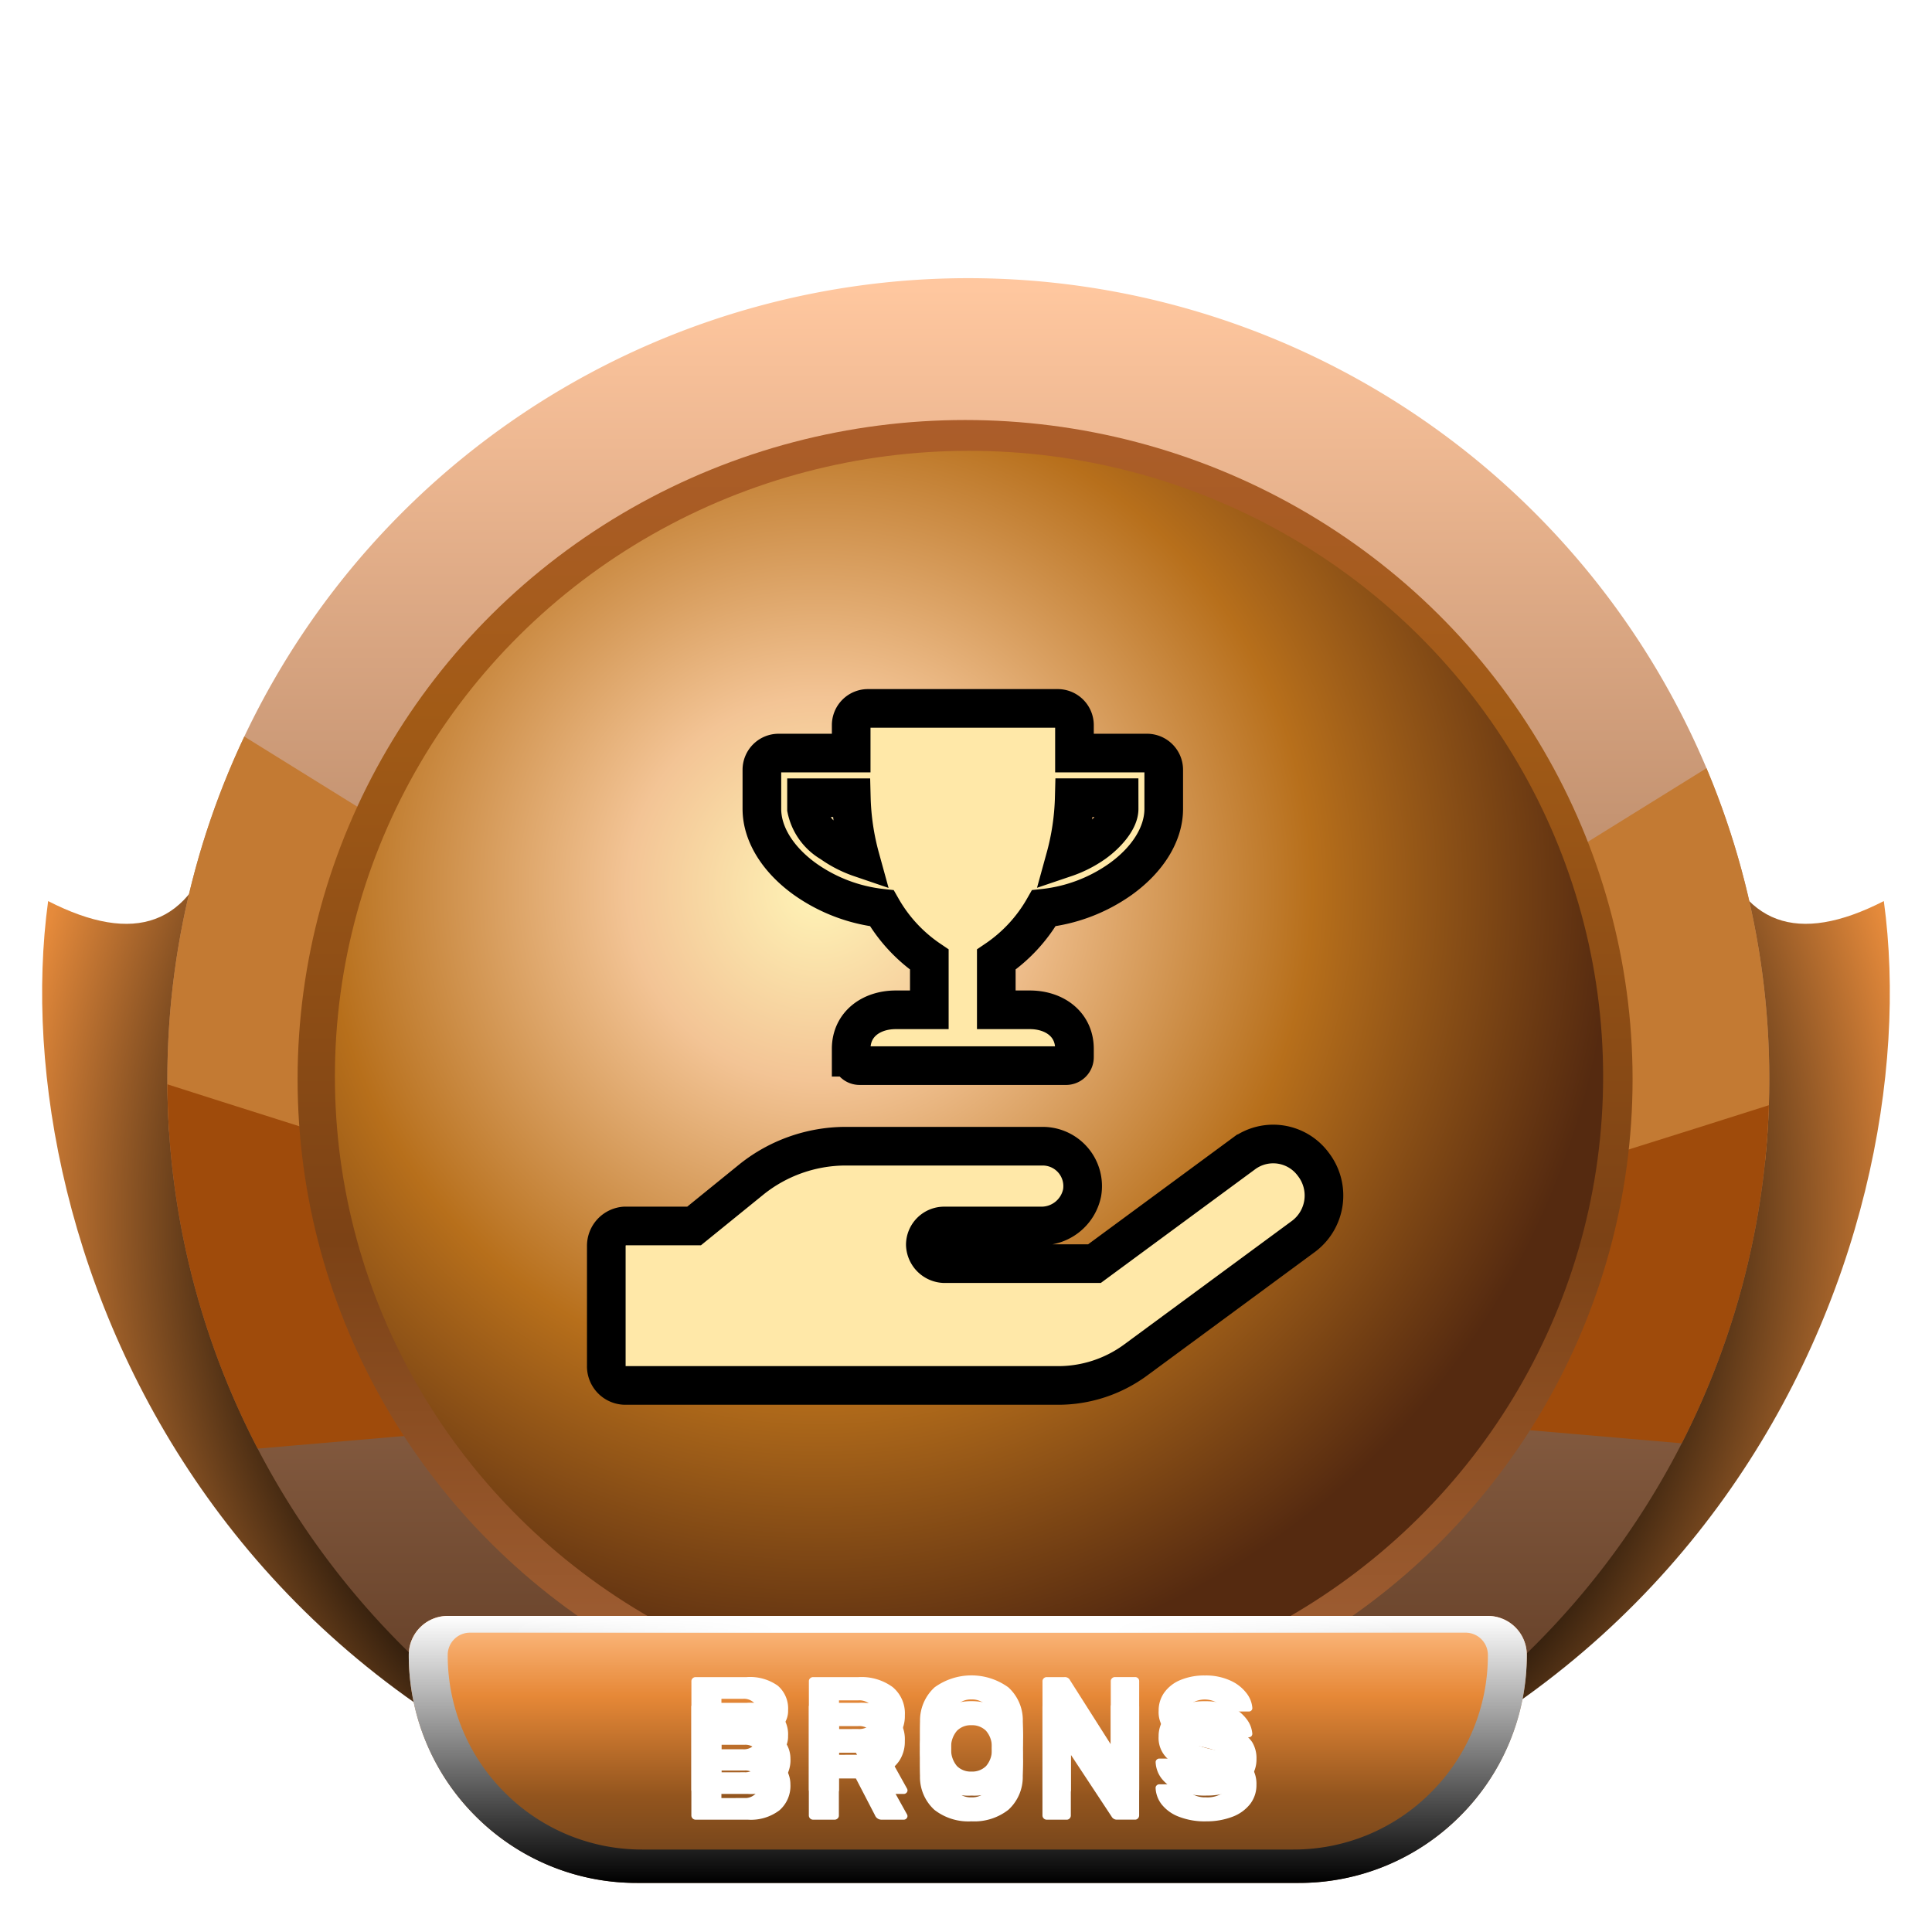
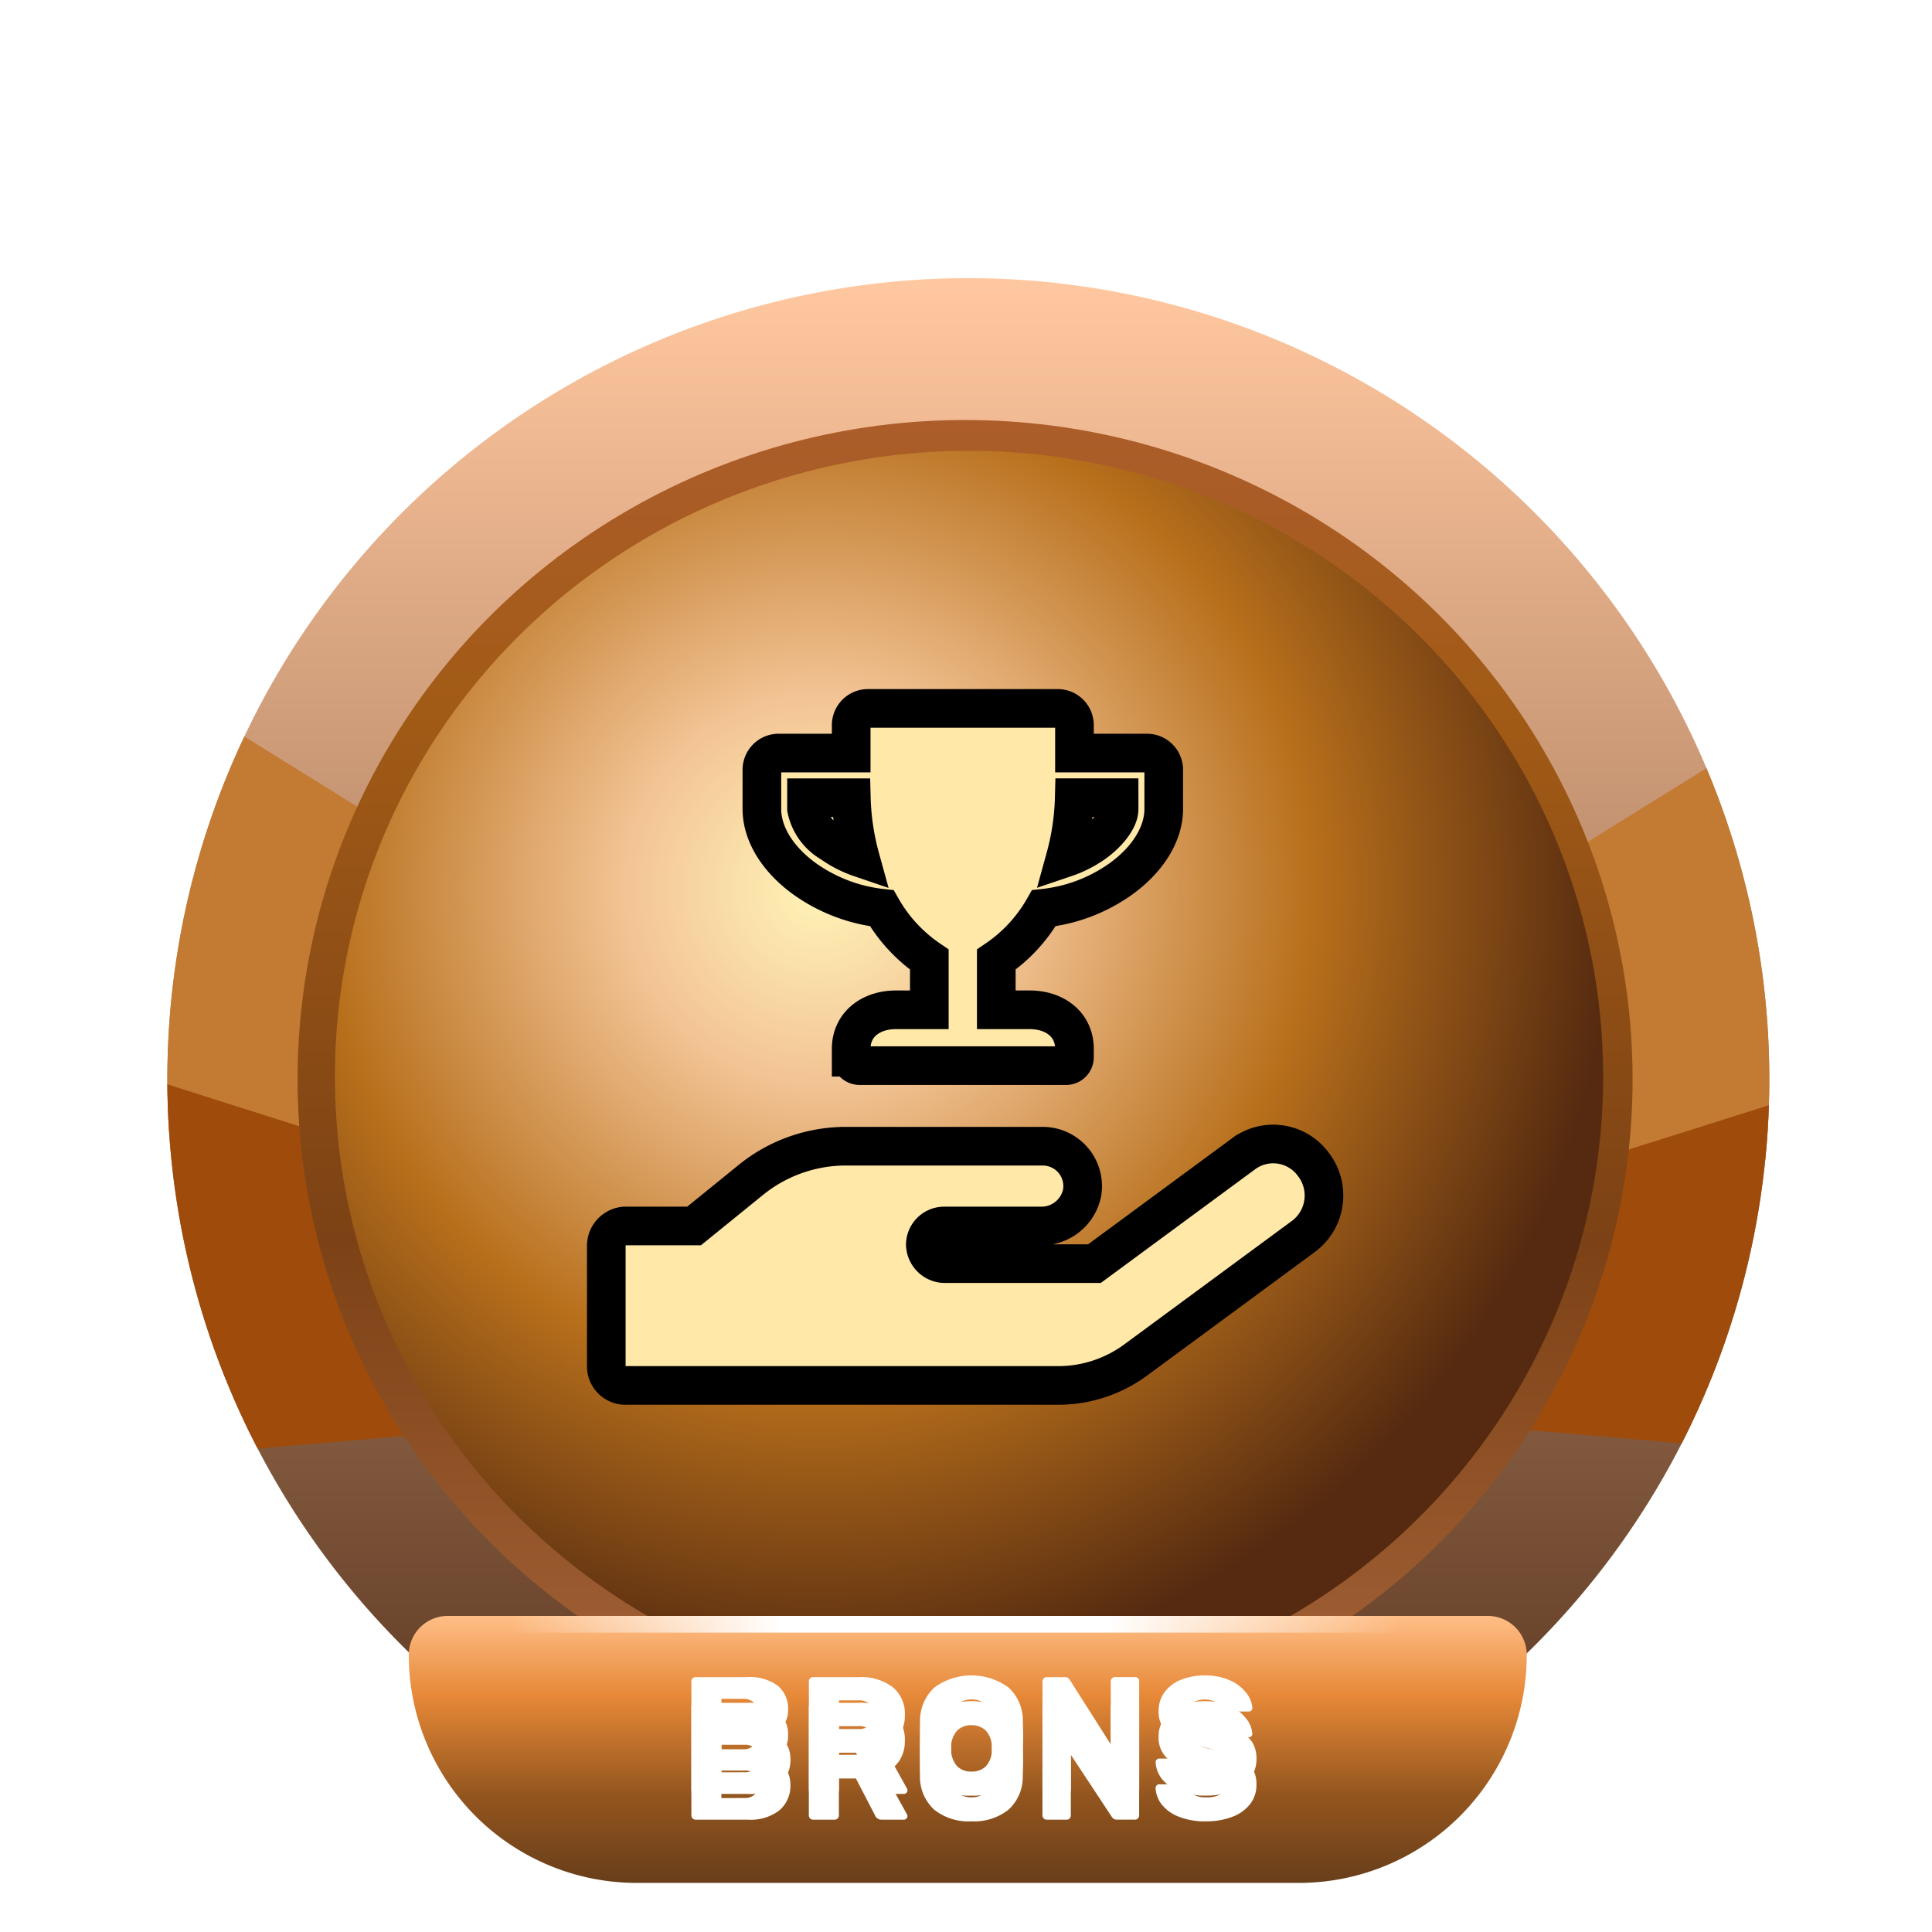
<svg xmlns="http://www.w3.org/2000/svg" width="150" height="150" viewBox="0 0 150 150">
  <defs>
    <linearGradient id="linear-gradient" x1="0.5" x2="0.5" y2="1" gradientUnits="objectBoundingBox">
      <stop offset="0" stop-color="#f3bb7a" />
      <stop offset="1" stop-color="#6a391c" />
    </linearGradient>
    <radialGradient id="radial-gradient" cx="0.5" cy="0.382" r="1.175" gradientTransform="matrix(0, 1, 0.571, 0, 0.282, -0.118)" gradientUnits="objectBoundingBox">
      <stop offset="0" stop-color="#100e0d" />
      <stop offset="0.493" />
      <stop offset="0.746" stop-color="#e58a3b" />
      <stop offset="1" stop-color="#ffca90" />
    </radialGradient>
    <linearGradient id="linear-gradient-2" x1="0.5" x2="0.5" y2="1" gradientUnits="objectBoundingBox">
      <stop offset="0" stop-color="#ffc79f" />
      <stop offset="1" stop-color="#522f19" />
    </linearGradient>
    <clipPath id="clip-path">
      <ellipse id="Ellipse_235" data-name="Ellipse 235" cx="62.188" cy="62.188" rx="62.188" ry="62.188" fill="url(#linear-gradient)" />
    </clipPath>
    <clipPath id="clip-path-2">
      <ellipse id="Ellipse_237" data-name="Ellipse 237" cx="50.096" cy="50.096" rx="50.096" ry="50.096" transform="translate(0 0)" fill="#6b3207" />
    </clipPath>
    <linearGradient id="linear-gradient-3" x1="0.5" x2="0.5" y2="1" gradientUnits="objectBoundingBox">
      <stop offset="0" stop-color="#ac5d2b" />
      <stop offset="0.222" stop-color="#a25b16" />
      <stop offset="0.621" stop-color="#7c4215" />
      <stop offset="1" stop-color="#a7643a" />
    </linearGradient>
    <radialGradient id="radial-gradient-2" cx="0.382" cy="0.351" r="0.628" gradientTransform="matrix(1, 0.006, -0.006, 1, 0.002, -0.002)" gradientUnits="objectBoundingBox">
      <stop offset="0" stop-color="#fff4b7" />
      <stop offset="0.241" stop-color="#f3c495" />
      <stop offset="0.621" stop-color="#b76f1b" />
      <stop offset="1" stop-color="#552a10" />
    </radialGradient>
    <linearGradient id="linear-gradient-4" x1="0.5" x2="0.5" y2="1" gradientUnits="objectBoundingBox">
      <stop offset="0" stop-color="#ffbe86" />
      <stop offset="0.3" stop-color="#e68837" />
      <stop offset="0.675" stop-color="#93551e" />
      <stop offset="1" stop-color="#683e1a" />
    </linearGradient>
    <filter id="Path_2296">
      <feOffset dy="2" input="SourceAlpha" />
      <feGaussianBlur stdDeviation="2" result="blur" />
      <feFlood result="color" />
      <feComposite operator="out" in="SourceGraphic" in2="blur" />
      <feComposite operator="in" in="color" />
      <feComposite operator="in" in2="SourceGraphic" />
    </filter>
    <linearGradient id="linear-gradient-5" x1="0.5" x2="0.5" y2="1" gradientUnits="objectBoundingBox">
      <stop offset="0" stop-color="#fff" />
      <stop offset="1" />
    </linearGradient>
    <linearGradient id="linear-gradient-6" x1="0.022" x2="0.976" gradientUnits="objectBoundingBox">
      <stop offset="0" stop-color="#fff" stop-opacity="0" />
      <stop offset="0.305" stop-color="#fff" />
      <stop offset="0.67" stop-color="#fff" />
      <stop offset="1" stop-color="#fff" stop-opacity="0" />
    </linearGradient>
    <clipPath id="clip-best_answer_chosen-brons">
      <rect width="150" height="150" />
    </clipPath>
  </defs>
  <g id="best_answer_chosen-brons" clip-path="url(#clip-best_answer_chosen-brons)">
    <g id="Group_1318" data-name="Group 1318" transform="translate(3.271 21.597)">
      <g id="Group_857" data-name="Group 857" transform="translate(0 0)">
-         <path id="Union_34" data-name="Union 34" d="M73.884,81.939c.2,0,.034,0-.037,0C73.809,81.942,73.8,81.941,73.884,81.939Zm-4.312,0c.086,0,.075,0,.036,0C69.538,81.942,69.375,81.939,69.573,81.939Zm4.312,0q-1.118,0-2.156-.087c-.691.057-1.411.086-2.156.087C14.075,77.39-3.181,32.626.466,5.928,7.2,9.376,11.565,7.788,13.5,1.074c11.634-2.417,56.071,0,56.071,0s.84,1.7,2.156,4.611c1.316-2.91,2.156-4.611,2.156-4.611s44.437-2.417,56.071,0c1.937,6.714,6.305,8.3,13.035,4.853,3.648,26.7-13.609,71.462-69.106,76.011Z" transform="translate(0 42.435)" fill="url(#radial-gradient)" />
        <path id="Path_527" data-name="Path 527" d="M62.188,0A62.188,62.188,0,1,1,0,62.188,62.188,62.188,0,0,1,62.188,0Z" transform="translate(9.722 0)" fill="url(#linear-gradient-2)" />
        <ellipse id="Ellipse_236" data-name="Ellipse 236" cx="50.096" cy="50.096" rx="50.096" ry="50.096" transform="translate(21.814 12.092)" fill="#c67450" />
        <g id="Mask_Group_95" data-name="Mask Group 95" transform="translate(9.722 0)" clip-path="url(#clip-path)">
          <g id="Group_52" data-name="Group 52" transform="translate(-19.279 29.359)">
            <path id="Path_528" data-name="Path 528" d="M35.515,10.595,6.12,0,0,30.892l39.283,8.845Z" transform="matrix(0.978, 0.208, -0.208, 0.978, 11.284, 0)" fill="#c37a33" />
            <path id="Path_529" data-name="Path 529" d="M37.934,3.642C34.728,3.524,0,0,0,0L14.406,31.122l34.733-10.58Z" transform="matrix(0.978, 0.208, -0.208, 0.978, 6.471, 29.135)" fill="#9f4b0b" />
            <path id="Path_530" data-name="Path 530" d="M35.515,29.142,6.12,39.737,0,8.845,39.283,0Z" transform="matrix(-0.978, 0.208, -0.208, -0.978, 164.961, 38.869)" fill="#c37a33" />
            <path id="Path_531" data-name="Path 531" d="M37.934,27.48C34.728,27.6,0,31.122,0,31.122L14.406,0,49.139,10.58Z" transform="matrix(-0.978, 0.208, -0.208, -0.978, 167.983, 59.577)" fill="#9f4b0b" />
          </g>
        </g>
        <path id="Path_532" data-name="Path 532" d="M50.1,0A50.041,50.041,0,1,1,39.514,1.12,50.1,50.1,0,0,1,50.1,0Z" transform="translate(21.814 12.092)" fill="#fff" />
        <path id="Path_533" data-name="Path 533" d="M50.1,0A50.041,50.041,0,1,1,39.514,1.12,50.1,50.1,0,0,1,50.1,0Z" transform="translate(21.814 12.092)" fill="none" />
        <ellipse id="Ellipse_238" data-name="Ellipse 238" cx="51.824" cy="51.176" rx="51.824" ry="51.176" transform="translate(19.834 11.012)" fill="url(#linear-gradient-3)" />
        <ellipse id="Ellipse_239" data-name="Ellipse 239" cx="49.233" cy="48.585" rx="49.233" ry="48.585" transform="translate(22.73 13.404)" fill="url(#radial-gradient-2)" />
      </g>
      <g id="Group_858" data-name="Group 858" transform="translate(28.466 103.863)">
        <path id="Rectangle_4" data-name="Rectangle 4" d="M3.023,0H83.782A3.023,3.023,0,0,1,86.8,3.023v0A17.706,17.706,0,0,1,69.1,20.729H17.706A17.706,17.706,0,0,1,0,3.023v0A3.023,3.023,0,0,1,3.023,0Z" transform="translate(0)" fill="url(#linear-gradient-4)" />
        <g data-type="innerShadowGroup">
          <path id="Path_2296-2" data-name="Path 2296" d="M40.134,15.9a.332.332,0,0,1-.324-.324V7.153a.3.3,0,0,1,.1-.233.322.322,0,0,1,.227-.091h3.952a3.724,3.724,0,0,1,2.429.667,2.337,2.337,0,0,1,.8,1.9,1.791,1.791,0,0,1-.33,1.095,2.111,2.111,0,0,1-.745.654,2.239,2.239,0,0,1,1.257,2.008,2.507,2.507,0,0,1-.855,2.021A3.66,3.66,0,0,1,44.2,15.9Zm3.692-5.467a1.086,1.086,0,0,0,.79-.266.942.942,0,0,0,.272-.706.9.9,0,0,0-.272-.687,1.1,1.1,0,0,0-.79-.259H42.142v1.917Zm.117,3.783a1.094,1.094,0,0,0,.829-.311,1.121,1.121,0,0,0,0-1.522,1.107,1.107,0,0,0-.829-.3h-1.8v2.138ZM49.255,15.9a.332.332,0,0,1-.324-.324V7.153a.3.3,0,0,1,.1-.233.322.322,0,0,1,.227-.091h3.524a4.1,4.1,0,0,1,2.649.771,2.649,2.649,0,0,1,.952,2.183,2.7,2.7,0,0,1-.428,1.542,2.731,2.731,0,0,1-1.179.972l1.775,3.187a.322.322,0,0,1,.039.143.289.289,0,0,1-.272.272H54.593a.541.541,0,0,1-.531-.35L52.585,12.7H51.263v2.876a.3.3,0,0,1-.1.233.338.338,0,0,1-.24.091Zm3.5-5.04a1.279,1.279,0,0,0,.907-.292,1.056,1.056,0,0,0,.311-.81,1.112,1.112,0,0,0-.3-.823,1.241,1.241,0,0,0-.913-.3h-1.49v2.228Zm8.8,5.169a4.294,4.294,0,0,1-2.876-.894A3.443,3.443,0,0,1,57.56,12.5q-.013-.376-.013-1.114t.013-1.127a3.487,3.487,0,0,1,1.134-2.637,4.878,4.878,0,0,1,5.72,0,3.438,3.438,0,0,1,1.127,2.637q.026.751.026,1.127T65.54,12.5a3.443,3.443,0,0,1-1.114,2.63A4.294,4.294,0,0,1,61.55,16.028Zm0-1.866a1.519,1.519,0,0,0,1.134-.428,1.881,1.881,0,0,0,.447-1.309q.026-.751.026-1.062,0-.337-.026-1.062a1.863,1.863,0,0,0-.453-1.309,1.524,1.524,0,0,0-1.127-.428,1.5,1.5,0,0,0-1.121.428,1.926,1.926,0,0,0-.46,1.309q-.013.363-.013,1.062t.013,1.062a1.946,1.946,0,0,0,.453,1.309A1.5,1.5,0,0,0,61.55,14.163ZM67.393,15.9a.332.332,0,0,1-.324-.324V7.153a.3.3,0,0,1,.1-.233.322.322,0,0,1,.227-.091h1.373a.441.441,0,0,1,.44.246l3.161,4.975v-4.9a.3.3,0,0,1,.1-.233.322.322,0,0,1,.227-.091h1.555a.311.311,0,0,1,.324.324v8.408a.338.338,0,0,1-.091.24.3.3,0,0,1-.233.1H72.861a.463.463,0,0,1-.428-.246l-3.161-4.794v4.716a.322.322,0,0,1-.091.227.3.3,0,0,1-.233.1Zm12.373.13a5.537,5.537,0,0,1-2.112-.363,3.1,3.1,0,0,1-1.328-.952,2.23,2.23,0,0,1-.473-1.289.26.26,0,0,1,.084-.188.274.274,0,0,1,.2-.084h1.632a.486.486,0,0,1,.253.058.892.892,0,0,1,.2.175,1.346,1.346,0,0,0,.544.557,1.963,1.963,0,0,0,1,.22,2.216,2.216,0,0,0,1.127-.233.712.712,0,0,0,.389-.635.6.6,0,0,0-.2-.466,1.792,1.792,0,0,0-.628-.324,12.927,12.927,0,0,0-1.27-.324,5.45,5.45,0,0,1-2.326-.952,2.182,2.182,0,0,1-.771-1.794,2.383,2.383,0,0,1,.44-1.412,2.886,2.886,0,0,1,1.257-.972,4.8,4.8,0,0,1,1.9-.35,4.57,4.57,0,0,1,1.956.389,3.224,3.224,0,0,1,1.263.978,2.128,2.128,0,0,1,.46,1.16A.266.266,0,0,1,83.1,9.5h-1.71a.536.536,0,0,1-.253-.052.5.5,0,0,1-.175-.168.854.854,0,0,0-.421-.505,1.934,1.934,0,0,0-1.743,0,.685.685,0,0,0-.311.609.627.627,0,0,0,.175.453,1.558,1.558,0,0,0,.57.33,8.164,8.164,0,0,0,1.134.3,8.29,8.29,0,0,1,1.924.551,2.4,2.4,0,0,1,1.056.855,2.389,2.389,0,0,1,.337,1.315,2.387,2.387,0,0,1-.5,1.509,3.142,3.142,0,0,1-1.386.985A5.59,5.59,0,0,1,79.766,16.028Z" transform="translate(-17.867 -2.079)" fill="#fff" style="mix-blend-mode: overlay;isolation: isolate" />
          <g transform="matrix(1, 0, 0, 1, -31.74, -125.46)" filter="url(#Path_2296)" style="mix-blend-mode: overlay;isolation: isolate">
-             <path id="Path_2296-3" data-name="Path 2296" d="M40.134,15.9a.332.332,0,0,1-.324-.324V7.153a.3.3,0,0,1,.1-.233.322.322,0,0,1,.227-.091h3.952a3.724,3.724,0,0,1,2.429.667,2.337,2.337,0,0,1,.8,1.9,1.791,1.791,0,0,1-.33,1.095,2.111,2.111,0,0,1-.745.654,2.239,2.239,0,0,1,1.257,2.008,2.507,2.507,0,0,1-.855,2.021A3.66,3.66,0,0,1,44.2,15.9Zm3.692-5.467a1.086,1.086,0,0,0,.79-.266.942.942,0,0,0,.272-.706.9.9,0,0,0-.272-.687,1.1,1.1,0,0,0-.79-.259H42.142v1.917Zm.117,3.783a1.094,1.094,0,0,0,.829-.311,1.121,1.121,0,0,0,0-1.522,1.107,1.107,0,0,0-.829-.3h-1.8v2.138ZM49.255,15.9a.332.332,0,0,1-.324-.324V7.153a.3.3,0,0,1,.1-.233.322.322,0,0,1,.227-.091h3.524a4.1,4.1,0,0,1,2.649.771,2.649,2.649,0,0,1,.952,2.183,2.7,2.7,0,0,1-.428,1.542,2.731,2.731,0,0,1-1.179.972l1.775,3.187a.322.322,0,0,1,.039.143.289.289,0,0,1-.272.272H54.593a.541.541,0,0,1-.531-.35L52.585,12.7H51.263v2.876a.3.3,0,0,1-.1.233.338.338,0,0,1-.24.091Zm3.5-5.04a1.279,1.279,0,0,0,.907-.292,1.056,1.056,0,0,0,.311-.81,1.112,1.112,0,0,0-.3-.823,1.241,1.241,0,0,0-.913-.3h-1.49v2.228Zm8.8,5.169a4.294,4.294,0,0,1-2.876-.894A3.443,3.443,0,0,1,57.56,12.5q-.013-.376-.013-1.114t.013-1.127a3.487,3.487,0,0,1,1.134-2.637,4.878,4.878,0,0,1,5.72,0,3.438,3.438,0,0,1,1.127,2.637q.026.751.026,1.127T65.54,12.5a3.443,3.443,0,0,1-1.114,2.63A4.294,4.294,0,0,1,61.55,16.028Zm0-1.866a1.519,1.519,0,0,0,1.134-.428,1.881,1.881,0,0,0,.447-1.309q.026-.751.026-1.062,0-.337-.026-1.062a1.863,1.863,0,0,0-.453-1.309,1.524,1.524,0,0,0-1.127-.428,1.5,1.5,0,0,0-1.121.428,1.926,1.926,0,0,0-.46,1.309q-.013.363-.013,1.062t.013,1.062a1.946,1.946,0,0,0,.453,1.309A1.5,1.5,0,0,0,61.55,14.163ZM67.393,15.9a.332.332,0,0,1-.324-.324V7.153a.3.3,0,0,1,.1-.233.322.322,0,0,1,.227-.091h1.373a.441.441,0,0,1,.44.246l3.161,4.975v-4.9a.3.3,0,0,1,.1-.233.322.322,0,0,1,.227-.091h1.555a.311.311,0,0,1,.324.324v8.408a.338.338,0,0,1-.091.24.3.3,0,0,1-.233.1H72.861a.463.463,0,0,1-.428-.246l-3.161-4.794v4.716a.322.322,0,0,1-.091.227.3.3,0,0,1-.233.1Zm12.373.13a5.537,5.537,0,0,1-2.112-.363,3.1,3.1,0,0,1-1.328-.952,2.23,2.23,0,0,1-.473-1.289.26.26,0,0,1,.084-.188.274.274,0,0,1,.2-.084h1.632a.486.486,0,0,1,.253.058.892.892,0,0,1,.2.175,1.346,1.346,0,0,0,.544.557,1.963,1.963,0,0,0,1,.22,2.216,2.216,0,0,0,1.127-.233.712.712,0,0,0,.389-.635.6.6,0,0,0-.2-.466,1.792,1.792,0,0,0-.628-.324,12.927,12.927,0,0,0-1.27-.324,5.45,5.45,0,0,1-2.326-.952,2.182,2.182,0,0,1-.771-1.794,2.383,2.383,0,0,1,.44-1.412,2.886,2.886,0,0,1,1.257-.972,4.8,4.8,0,0,1,1.9-.35,4.57,4.57,0,0,1,1.956.389,3.224,3.224,0,0,1,1.263.978,2.128,2.128,0,0,1,.46,1.16A.266.266,0,0,1,83.1,9.5h-1.71a.536.536,0,0,1-.253-.052.5.5,0,0,1-.175-.168.854.854,0,0,0-.421-.505,1.934,1.934,0,0,0-1.743,0,.685.685,0,0,0-.311.609.627.627,0,0,0,.175.453,1.558,1.558,0,0,0,.57.33,8.164,8.164,0,0,0,1.134.3,8.29,8.29,0,0,1,1.924.551,2.4,2.4,0,0,1,1.056.855,2.389,2.389,0,0,1,.337,1.315,2.387,2.387,0,0,1-.5,1.509,3.142,3.142,0,0,1-1.386.985A5.59,5.59,0,0,1,79.766,16.028Z" transform="translate(13.87 123.38)" fill="#fff" />
+             <path id="Path_2296-3" data-name="Path 2296" d="M40.134,15.9a.332.332,0,0,1-.324-.324V7.153a.3.3,0,0,1,.1-.233.322.322,0,0,1,.227-.091h3.952a3.724,3.724,0,0,1,2.429.667,2.337,2.337,0,0,1,.8,1.9,1.791,1.791,0,0,1-.33,1.095,2.111,2.111,0,0,1-.745.654,2.239,2.239,0,0,1,1.257,2.008,2.507,2.507,0,0,1-.855,2.021A3.66,3.66,0,0,1,44.2,15.9Zm3.692-5.467a1.086,1.086,0,0,0,.79-.266.942.942,0,0,0,.272-.706.9.9,0,0,0-.272-.687,1.1,1.1,0,0,0-.79-.259H42.142v1.917Zm.117,3.783a1.094,1.094,0,0,0,.829-.311,1.121,1.121,0,0,0,0-1.522,1.107,1.107,0,0,0-.829-.3h-1.8v2.138ZM49.255,15.9a.332.332,0,0,1-.324-.324V7.153a.3.3,0,0,1,.1-.233.322.322,0,0,1,.227-.091h3.524a4.1,4.1,0,0,1,2.649.771,2.649,2.649,0,0,1,.952,2.183,2.7,2.7,0,0,1-.428,1.542,2.731,2.731,0,0,1-1.179.972l1.775,3.187a.322.322,0,0,1,.039.143.289.289,0,0,1-.272.272H54.593a.541.541,0,0,1-.531-.35L52.585,12.7H51.263v2.876a.3.3,0,0,1-.1.233.338.338,0,0,1-.24.091Zm3.5-5.04a1.279,1.279,0,0,0,.907-.292,1.056,1.056,0,0,0,.311-.81,1.112,1.112,0,0,0-.3-.823,1.241,1.241,0,0,0-.913-.3h-1.49v2.228Zm8.8,5.169a4.294,4.294,0,0,1-2.876-.894A3.443,3.443,0,0,1,57.56,12.5q-.013-.376-.013-1.114t.013-1.127a3.487,3.487,0,0,1,1.134-2.637,4.878,4.878,0,0,1,5.72,0,3.438,3.438,0,0,1,1.127,2.637q.026.751.026,1.127T65.54,12.5a3.443,3.443,0,0,1-1.114,2.63A4.294,4.294,0,0,1,61.55,16.028Zm0-1.866a1.519,1.519,0,0,0,1.134-.428,1.881,1.881,0,0,0,.447-1.309q.026-.751.026-1.062,0-.337-.026-1.062a1.863,1.863,0,0,0-.453-1.309,1.524,1.524,0,0,0-1.127-.428,1.5,1.5,0,0,0-1.121.428,1.926,1.926,0,0,0-.46,1.309q-.013.363-.013,1.062t.013,1.062a1.946,1.946,0,0,0,.453,1.309A1.5,1.5,0,0,0,61.55,14.163ZM67.393,15.9a.332.332,0,0,1-.324-.324V7.153a.3.3,0,0,1,.1-.233.322.322,0,0,1,.227-.091h1.373a.441.441,0,0,1,.44.246l3.161,4.975v-4.9a.3.3,0,0,1,.1-.233.322.322,0,0,1,.227-.091h1.555a.311.311,0,0,1,.324.324v8.408a.338.338,0,0,1-.091.24.3.3,0,0,1-.233.1H72.861a.463.463,0,0,1-.428-.246l-3.161-4.794v4.716a.322.322,0,0,1-.091.227.3.3,0,0,1-.233.1Zm12.373.13a5.537,5.537,0,0,1-2.112-.363,3.1,3.1,0,0,1-1.328-.952,2.23,2.23,0,0,1-.473-1.289.26.26,0,0,1,.084-.188.274.274,0,0,1,.2-.084h1.632a.486.486,0,0,1,.253.058.892.892,0,0,1,.2.175,1.346,1.346,0,0,0,.544.557,1.963,1.963,0,0,0,1,.22,2.216,2.216,0,0,0,1.127-.233.712.712,0,0,0,.389-.635.6.6,0,0,0-.2-.466,1.792,1.792,0,0,0-.628-.324,12.927,12.927,0,0,0-1.27-.324,5.45,5.45,0,0,1-2.326-.952,2.182,2.182,0,0,1-.771-1.794,2.383,2.383,0,0,1,.44-1.412,2.886,2.886,0,0,1,1.257-.972,4.8,4.8,0,0,1,1.9-.35,4.57,4.57,0,0,1,1.956.389,3.224,3.224,0,0,1,1.263.978,2.128,2.128,0,0,1,.46,1.16A.266.266,0,0,1,83.1,9.5h-1.71a.536.536,0,0,1-.253-.052.5.5,0,0,1-.175-.168.854.854,0,0,0-.421-.505,1.934,1.934,0,0,0-1.743,0,.685.685,0,0,0-.311.609.627.627,0,0,0,.175.453,1.558,1.558,0,0,0,.57.33,8.164,8.164,0,0,0,1.134.3,8.29,8.29,0,0,1,1.924.551,2.4,2.4,0,0,1,1.056.855,2.389,2.389,0,0,1,.337,1.315,2.387,2.387,0,0,1-.5,1.509,3.142,3.142,0,0,1-1.386.985A5.59,5.59,0,0,1,79.766,16.028" transform="translate(13.87 123.38)" fill="#fff" />
          </g>
        </g>
-         <path id="Exclusion_6" data-name="Exclusion 6" d="M69.1,20.73H17.707A17.591,17.591,0,0,1,5.186,15.543,17.591,17.591,0,0,1,0,3.023,3.027,3.027,0,0,1,3.023,0H83.782a3.027,3.027,0,0,1,3.023,3.023,17.591,17.591,0,0,1-5.186,12.52A17.591,17.591,0,0,1,69.1,20.73ZM4.75,1.3A1.73,1.73,0,0,0,3.023,3.023,15.015,15.015,0,0,0,7.45,13.711a15.017,15.017,0,0,0,10.688,4.427H68.666a15.017,15.017,0,0,0,10.688-4.427A15.015,15.015,0,0,0,83.782,3.023,1.73,1.73,0,0,0,82.054,1.3Z" transform="translate(0 0)" fill="url(#linear-gradient-5)" style="mix-blend-mode: overlay;isolation: isolate" />
        <rect id="Rectangle_11" data-name="Rectangle 11" width="72.985" height="1.296" transform="translate(6.046)" fill="url(#linear-gradient-6)" />
      </g>
    </g>
    <g id="Group_1367" data-name="Group 1367" transform="translate(47 55.001)" style="mix-blend-mode: overlay;isolation: isolate">
      <path id="hand-holding-solid" d="M54.153,325.366l-13.071,9.628a10.162,10.162,0,0,1-6.047,1.963H1.461A1.486,1.486,0,0,1,0,335.41v-9.287a1.546,1.546,0,0,1,1.461-1.55l5.357,0,4.5-3.651a11.723,11.723,0,0,1,7.171-2.54H33.882A3.1,3.1,0,0,1,36.941,322a3.22,3.22,0,0,1-3.229,2.576H26.23a1.465,1.465,0,0,0-1.461,1.461A1.526,1.526,0,0,0,26.23,327.5H37.9l11.581-8.531a3.861,3.861,0,0,1,5.411.819A3.96,3.96,0,0,1,54.153,325.366Z" transform="translate(0 -284.392)" fill="#ffe8a8" />
      <path id="hand-holding-solid-2" data-name="hand-holding-solid" d="M54.153,325.366l-13.071,9.628a10.162,10.162,0,0,1-6.047,1.963H1.461A1.486,1.486,0,0,1,0,335.41v-9.287a1.546,1.546,0,0,1,1.461-1.55l5.357,0,4.5-3.651a11.723,11.723,0,0,1,7.171-2.54H33.882A3.1,3.1,0,0,1,36.941,322a3.22,3.22,0,0,1-3.229,2.576H26.23a1.465,1.465,0,0,0-1.461,1.461A1.526,1.526,0,0,0,26.23,327.5H37.9l11.581-8.531a3.861,3.861,0,0,1,5.411.819A3.96,3.96,0,0,1,54.153,325.366Z" transform="translate(0.073 -284.392)" fill="none" stroke="#000" stroke-width="3" style="mix-blend-mode: overlay;isolation: isolate" />
      <path id="trophy-solid" d="M29.9,3.467H24.269V1.3a1.3,1.3,0,0,0-1.3-1.3H8.234a1.3,1.3,0,0,0-1.3,1.3V3.467H1.3A1.3,1.3,0,0,0,0,4.767V7.8c0,1.934,1.219,3.922,3.353,5.455a12.691,12.691,0,0,0,5.959,2.259A11.983,11.983,0,0,0,13,19.5v3.9H10.4c-1.912,0-3.467,1.121-3.467,3.034v.65a.652.652,0,0,0,.65.65H23.619a.652.652,0,0,0,.65-.65v-.65c0-1.912-1.555-3.034-3.467-3.034H18.2V19.5a11.983,11.983,0,0,0,3.689-3.987,12.647,12.647,0,0,0,5.959-2.259C29.979,11.723,31.2,9.735,31.2,7.8V4.767A1.3,1.3,0,0,0,29.9,3.467ZM5.379,10.444A3.985,3.985,0,0,1,3.467,7.8V6.934H6.945a19.457,19.457,0,0,0,.693,4.67A8.73,8.73,0,0,1,5.379,10.444ZM27.736,7.8c0,.872-.959,1.956-1.912,2.644A8.764,8.764,0,0,1,23.559,11.6a19.456,19.456,0,0,0,.693-4.67h3.483Z" transform="translate(12.152 0)" fill="#ffe8a8" style="mix-blend-mode: overlay;isolation: isolate" />
      <path id="trophy-solid-2" data-name="trophy-solid" d="M29.9,3.467H24.269V1.3a1.3,1.3,0,0,0-1.3-1.3H8.234a1.3,1.3,0,0,0-1.3,1.3V3.467H1.3A1.3,1.3,0,0,0,0,4.767V7.8c0,1.934,1.219,3.922,3.353,5.455a12.691,12.691,0,0,0,5.959,2.259A11.983,11.983,0,0,0,13,19.5v3.9H10.4c-1.912,0-3.467,1.121-3.467,3.034v.65a.652.652,0,0,0,.65.65H23.619a.652.652,0,0,0,.65-.65v-.65c0-1.912-1.555-3.034-3.467-3.034H18.2V19.5a11.983,11.983,0,0,0,3.689-3.987,12.647,12.647,0,0,0,5.959-2.259C29.979,11.723,31.2,9.735,31.2,7.8V4.767A1.3,1.3,0,0,0,29.9,3.467ZM5.379,10.444A3.985,3.985,0,0,1,3.467,7.8V6.934H6.945a19.457,19.457,0,0,0,.693,4.67A8.73,8.73,0,0,1,5.379,10.444ZM27.736,7.8c0,.872-.959,1.956-1.912,2.644A8.764,8.764,0,0,1,23.559,11.6a19.456,19.456,0,0,0,.693-4.67h3.483Z" transform="translate(12.152 0)" fill="none" stroke="#000" stroke-width="3" style="mix-blend-mode: overlay;isolation: isolate" />
    </g>
  </g>
</svg>